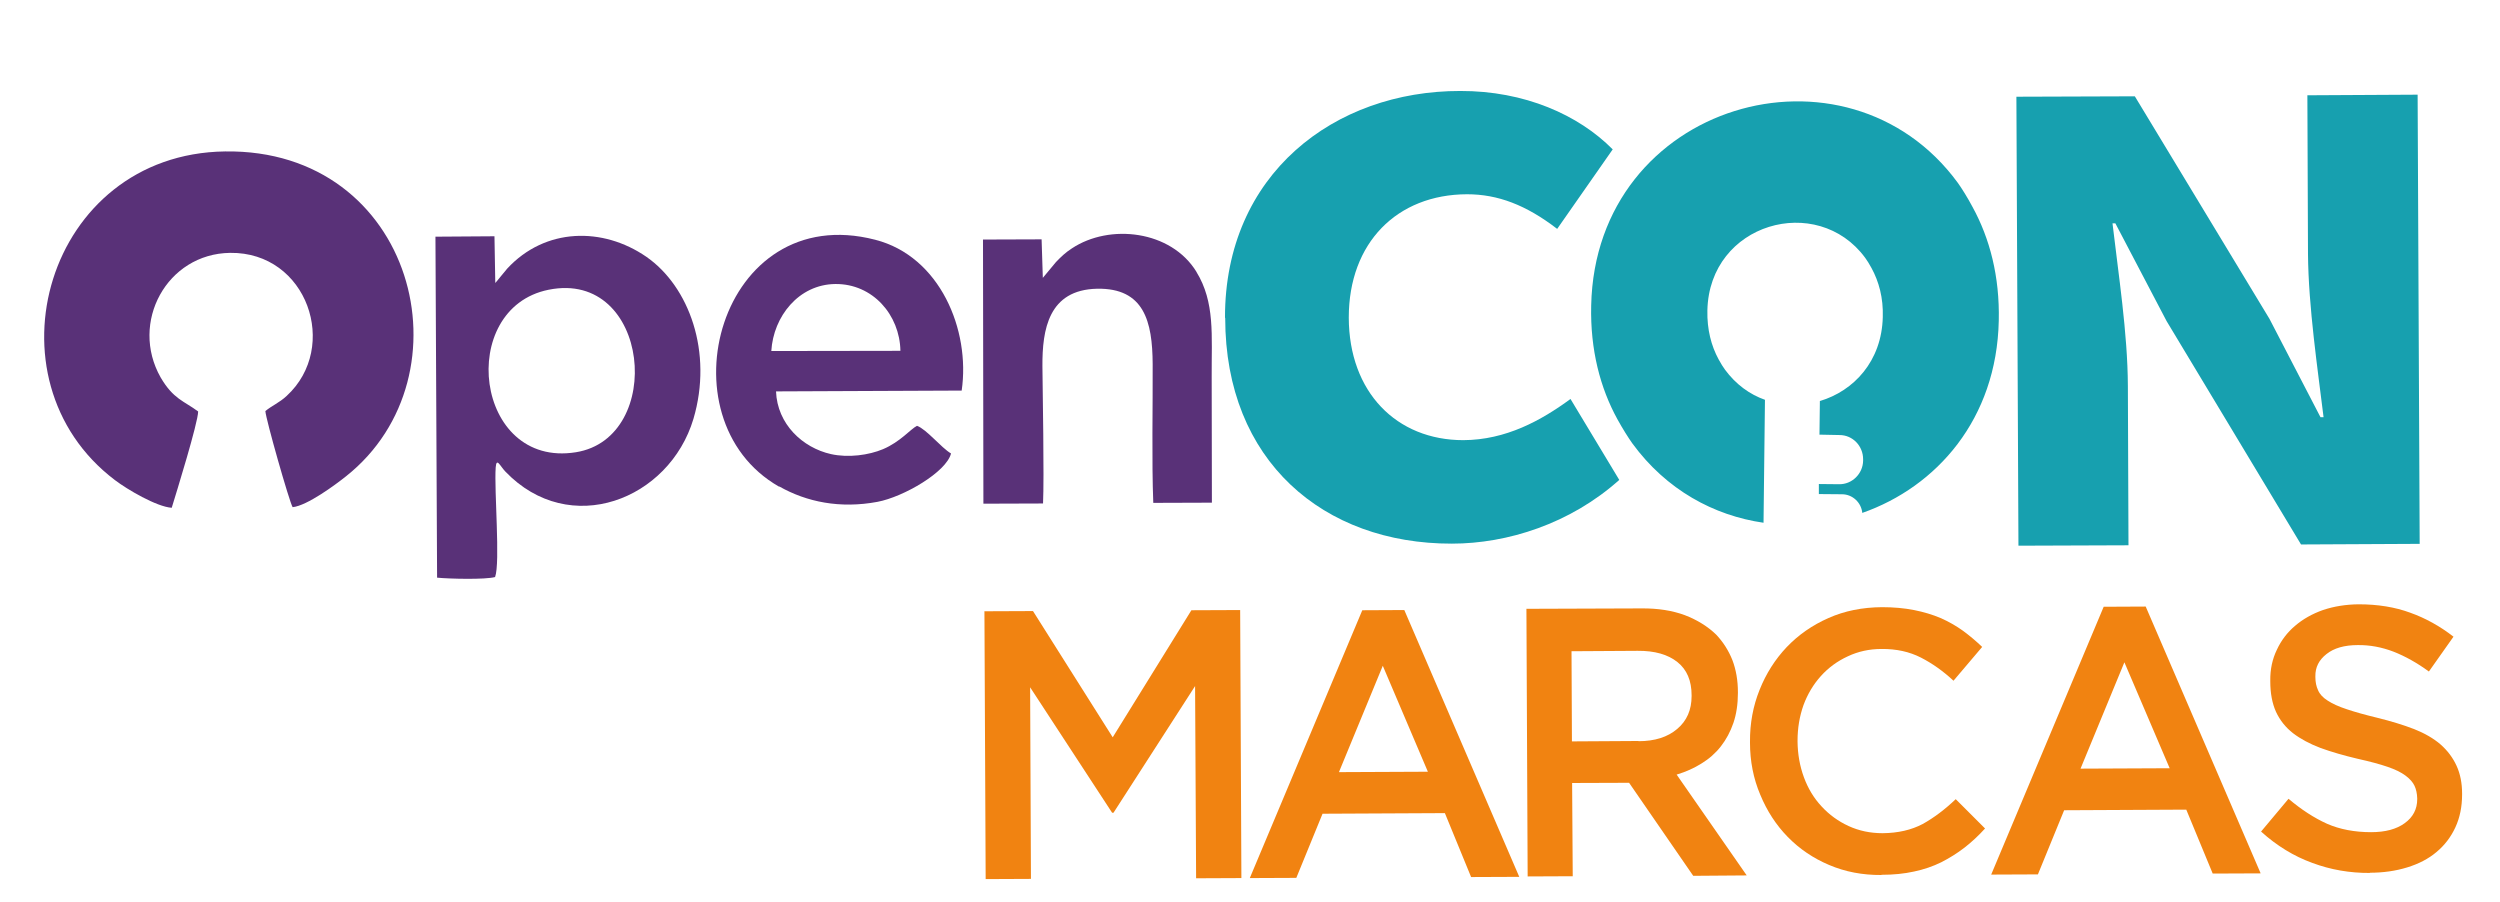
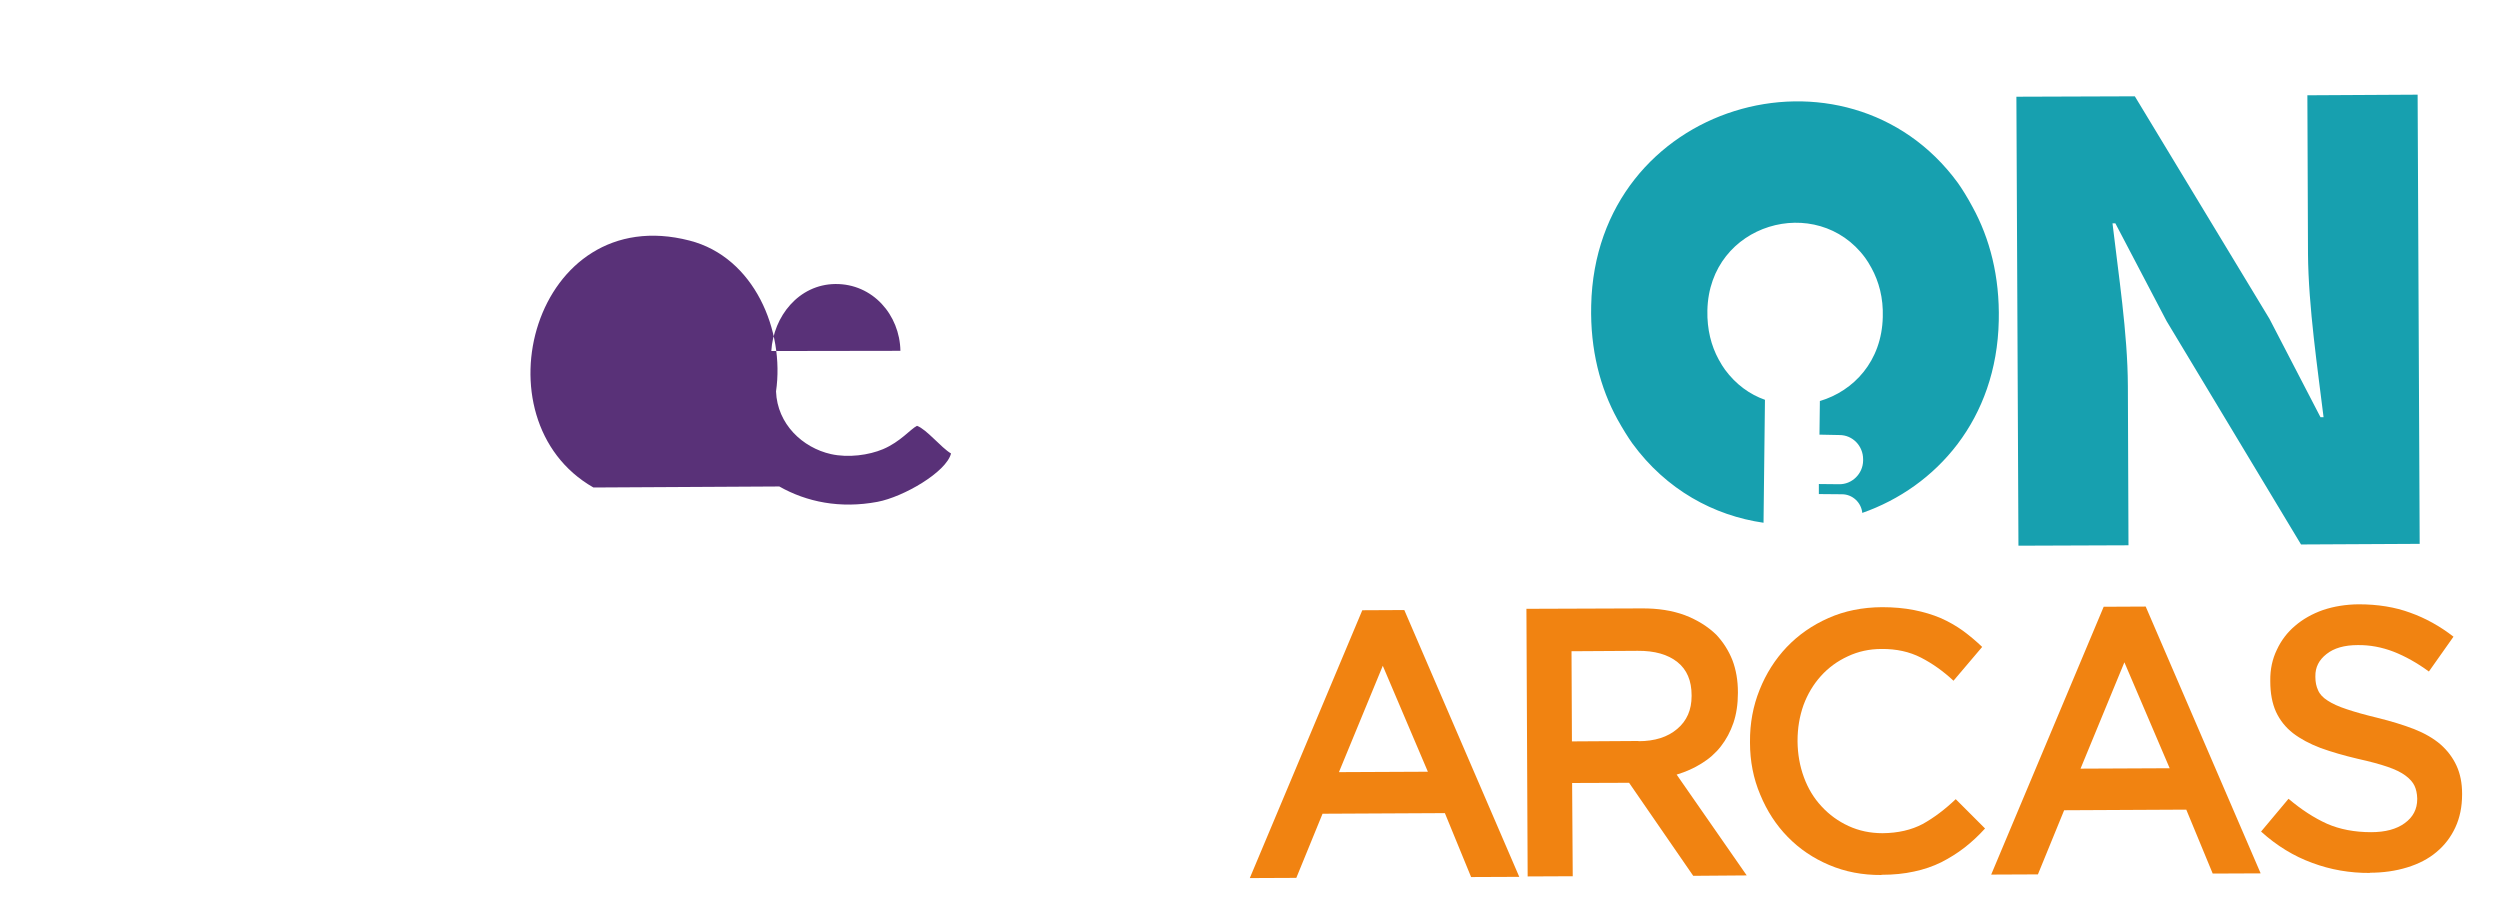
<svg xmlns="http://www.w3.org/2000/svg" version="1.2" viewBox="0 0 122 44" width="122" height="44">
  <title>logo openmarcas-03</title>
  <style>
		.s0 { fill: #593178 } 
		.s1 { fill: #f18311 } 
		.s2 { fill: #17a0af } 
	</style>
  <g>
-     <path class="s0" d="m58.39 13.27c-1.24-2.03-4.24-2.37-6.08-1.15-0.31 0.2-0.52 0.4-0.78 0.67l-0.64 0.77-0.06-1.88-2.86 0.01 0.02 12.89 2.91-0.01c0.06-1.28-0.02-5.52-0.03-6.7-0.01-1.78 0.29-3.73 2.67-3.78 2.29-0.04 2.7 1.59 2.71 3.68 0.01 2.03-0.05 4.72 0.03 6.77l2.86-0.01c0 0 0-0.18 0-0.19l-0.01-5.96c-0.01-2.01 0.17-3.63-0.75-5.12z" />
-     <path class="s0" d="m10.98 7.39c-8.72 0.12-11.86 11.13-5.37 16.04 0.59 0.45 2.03 1.3 2.77 1.35 0.24-0.78 1.28-4.14 1.29-4.7-0.7-0.52-1.21-0.6-1.83-1.66-1.52-2.68 0.3-6.04 3.39-6.08 3.77-0.05 5.35 4.6 2.76 6.98-0.35 0.33-0.73 0.48-1.04 0.74 0.02 0.39 1.17 4.43 1.33 4.69 0.71-0.07 2.11-1.11 2.61-1.51 6.18-4.91 3.34-15.99-5.92-15.85z" />
-     <path class="s0" d="m31.54 12.53c-2.12-1.46-4.93-1.43-6.79 0.58-0.11 0.12-0.55 0.68-0.58 0.7l-0.04-2.28-2.88 0.02 0.08 16.64c0.61 0.06 2.35 0.1 2.83-0.03 0.26-0.71-0.05-4.22 0.03-5.35 0.04-0.51 0.21-0.07 0.47 0.2 3.14 3.28 8 1.38 9.18-2.57 0.96-3.25-0.21-6.46-2.3-7.91zm-3.44 9.54c-4.94 0.79-5.84-7.02-1.33-7.93 4.96-1 5.71 7.23 1.33 7.93z" />
-     <path class="s0" d="m38.03 23.74c1.34 0.76 2.97 1.09 4.79 0.75 1.27-0.24 3.36-1.45 3.59-2.36-0.49-0.29-1.19-1.18-1.66-1.35-0.32 0.16-0.81 0.78-1.66 1.14-0.69 0.29-1.69 0.43-2.54 0.24-1.38-0.31-2.62-1.46-2.68-3.06l9.06-0.04c0.43-2.96-1.06-6.55-4.22-7.36-7.59-1.96-10.5 8.74-4.69 12.05zm2.73-9.88c1.83-0.02 3.15 1.51 3.18 3.26l-6.3 0.01c0.1-1.69 1.34-3.25 3.12-3.27z" />
+     <path class="s0" d="m38.03 23.74c1.34 0.76 2.97 1.09 4.79 0.75 1.27-0.24 3.36-1.45 3.59-2.36-0.49-0.29-1.19-1.18-1.66-1.35-0.32 0.16-0.81 0.78-1.66 1.14-0.69 0.29-1.69 0.43-2.54 0.24-1.38-0.31-2.62-1.46-2.68-3.06c0.43-2.96-1.06-6.55-4.22-7.36-7.59-1.96-10.5 8.74-4.69 12.05zm2.73-9.88c1.83-0.02 3.15 1.51 3.18 3.26l-6.3 0.01c0.1-1.69 1.34-3.25 3.12-3.27z" />
  </g>
  <g>
-     <path class="s1" d="m48.03 29.83l2.38-0.01 3.89 6.16 3.84-6.2 2.38-0.01 0.06 13.08-2.21 0.01-0.05-9.38-3.98 6.18h-0.07l-4-6.12 0.04 9.35-2.21 0.01-0.06-13.08z" />
    <path class="s1" d="m66.48 29.78l2.05-0.01 5.61 13.02-2.35 0.01-1.28-3.12-5.97 0.03-1.28 3.13-2.27 0.01zm3.2 7.88l-2.2-5.17-2.14 5.19z" />
    <path class="s1" d="m102.66 29.61l2.05-0.01 5.61 13.02-2.34 0.01-1.29-3.12-5.96 0.03-1.28 3.13-2.28 0.01zm3.22 7.88l-2.21-5.17-2.14 5.19z" />
    <path class="s1" d="m74.49 29.71l5.62-0.02q1.19-0.01 2.11 0.33 0.91 0.35 1.53 0.95 0.51 0.54 0.79 1.24 0.27 0.71 0.27 1.57v0.04q0 0.81-0.22 1.46-0.22 0.64-0.61 1.14-0.39 0.5-0.95 0.84-0.54 0.34-1.21 0.54l3.42 4.92-2.61 0.02-3.13-4.54-2.78 0.01 0.03 4.55-2.2 0.01-0.06-13.07zm5.47 6.46q1.19 0 1.89-0.6 0.7-0.59 0.7-1.6v-0.04q0-1.07-0.69-1.62-0.7-0.56-1.94-0.55l-3.23 0.02 0.02 4.4 3.25-0.02z" />
    <path class="s1" d="m91.81 42.7q-1.38 0.01-2.55-0.49-1.16-0.49-2.02-1.37-0.85-0.87-1.34-2.06-0.5-1.18-0.5-2.54v-0.04q-0.01-1.35 0.47-2.54 0.47-1.18 1.32-2.08 0.86-0.9 2.04-1.42 1.17-0.52 2.61-0.53 0.85 0 1.56 0.14 0.71 0.14 1.3 0.39 0.59 0.26 1.09 0.62 0.49 0.36 0.94 0.79l-1.4 1.65q-0.75-0.7-1.59-1.13-0.84-0.43-1.92-0.42-0.89 0-1.65 0.36-0.76 0.35-1.31 0.96-0.55 0.61-0.85 1.42-0.29 0.82-0.29 1.74v0.04q0.01 0.92 0.31 1.74 0.3 0.82 0.86 1.42 0.56 0.61 1.32 0.96 0.76 0.35 1.66 0.35 1.13-0.01 1.96-0.45 0.81-0.45 1.61-1.21l1.43 1.43q-0.48 0.53-1.01 0.94-0.52 0.4-1.13 0.71-0.61 0.3-1.32 0.45-0.72 0.16-1.59 0.16z" />
    <path class="s1" d="m115.66 42.6q-1.48 0.01-2.82-0.49-1.35-0.49-2.5-1.53l1.34-1.6q0.93 0.79 1.88 1.22 0.94 0.41 2.15 0.41 1.04 0 1.64-0.44 0.61-0.44 0.61-1.17v-0.04q-0.01-0.35-0.13-0.61-0.12-0.26-0.44-0.5-0.32-0.24-0.88-0.43-0.55-0.19-1.45-0.39-1.02-0.24-1.82-0.53-0.79-0.3-1.34-0.72-0.54-0.42-0.83-1.04-0.28-0.62-0.28-1.49v-0.04q-0.01-0.82 0.32-1.5 0.32-0.69 0.89-1.17 0.57-0.49 1.36-0.77 0.8-0.27 1.74-0.28 1.41 0 2.52 0.41 1.12 0.4 2.11 1.17l-1.2 1.7q-0.86-0.63-1.73-0.97-0.86-0.33-1.74-0.32-0.98 0-1.53 0.44-0.55 0.43-0.54 1.08v0.04q0 0.36 0.13 0.64 0.12 0.29 0.47 0.51 0.35 0.23 0.93 0.42 0.59 0.2 1.5 0.42 1.01 0.25 1.79 0.55 0.78 0.31 1.29 0.75 0.51 0.45 0.78 1.04 0.27 0.59 0.27 1.36v0.04q0 0.9-0.33 1.61-0.33 0.71-0.92 1.2-0.58 0.49-1.43 0.75-0.84 0.26-1.83 0.26z" />
  </g>
  <g>
    <path class="s2" d="m96.26 10.1c-0.25-0.47-0.52-0.9-0.72-1.18-5.42-7.4-17.68-3.93-17.89 5.99-0.05 2.16 0.44 4.02 1.28 5.55 0.26 0.47 0.53 0.9 0.73 1.18 1.66 2.27 3.98 3.52 6.4 3.87l0.07-6c-0.74-0.26-1.42-0.75-1.95-1.47q-0.14-0.19-0.31-0.5c-0.36-0.66-0.57-1.46-0.55-2.39 0.09-4.27 5.36-5.75 7.7-2.57q0.14 0.19 0.31 0.5c0.36 0.66 0.58 1.46 0.55 2.39-0.05 2.16-1.42 3.61-3.07 4.1l-0.02 1.64 0.98 0.02c0.64 0 1.15 0.53 1.15 1.18v0.07c-0.01 0.64-0.54 1.16-1.17 1.15l-0.99-0.01v0.49l1.13 0.01c0.51 0 0.94 0.4 0.99 0.91 3.62-1.27 6.56-4.57 6.66-9.38 0.05-2.16-0.44-4.02-1.28-5.55z" />
-     <path class="s2" d="m59.78 15.5c-0.01-7.01 5.35-11.07 11.48-11.06 3.14-0.01 5.78 1.17 7.44 2.85l-2.71 3.88c-1.52-1.17-2.9-1.69-4.4-1.69-3.41 0.01-5.77 2.36-5.77 6.02 0.01 3.64 2.33 5.98 5.59 5.98 2.08-0.01 3.8-0.96 5.23-2.01l2.38 3.95c-2.39 2.14-5.46 3.11-8.17 3.11-6.26 0.01-11.06-4.03-11.06-11.01z" />
    <path class="s2" d="m98.4 4.72l5.78-0.02 6.57 10.86 2.49 4.8h0.15c-0.28-2.31-0.74-5.38-0.76-7.97l-0.03-7.74 5.38-0.03 0.1 21.92-5.79 0.03-6.56-10.9-2.5-4.77h-0.14c0.28 2.42 0.74 5.36 0.75 7.93l0.03 7.78-5.37 0.02c0 0-0.1-21.92-0.1-21.91z" />
  </g>
</svg>